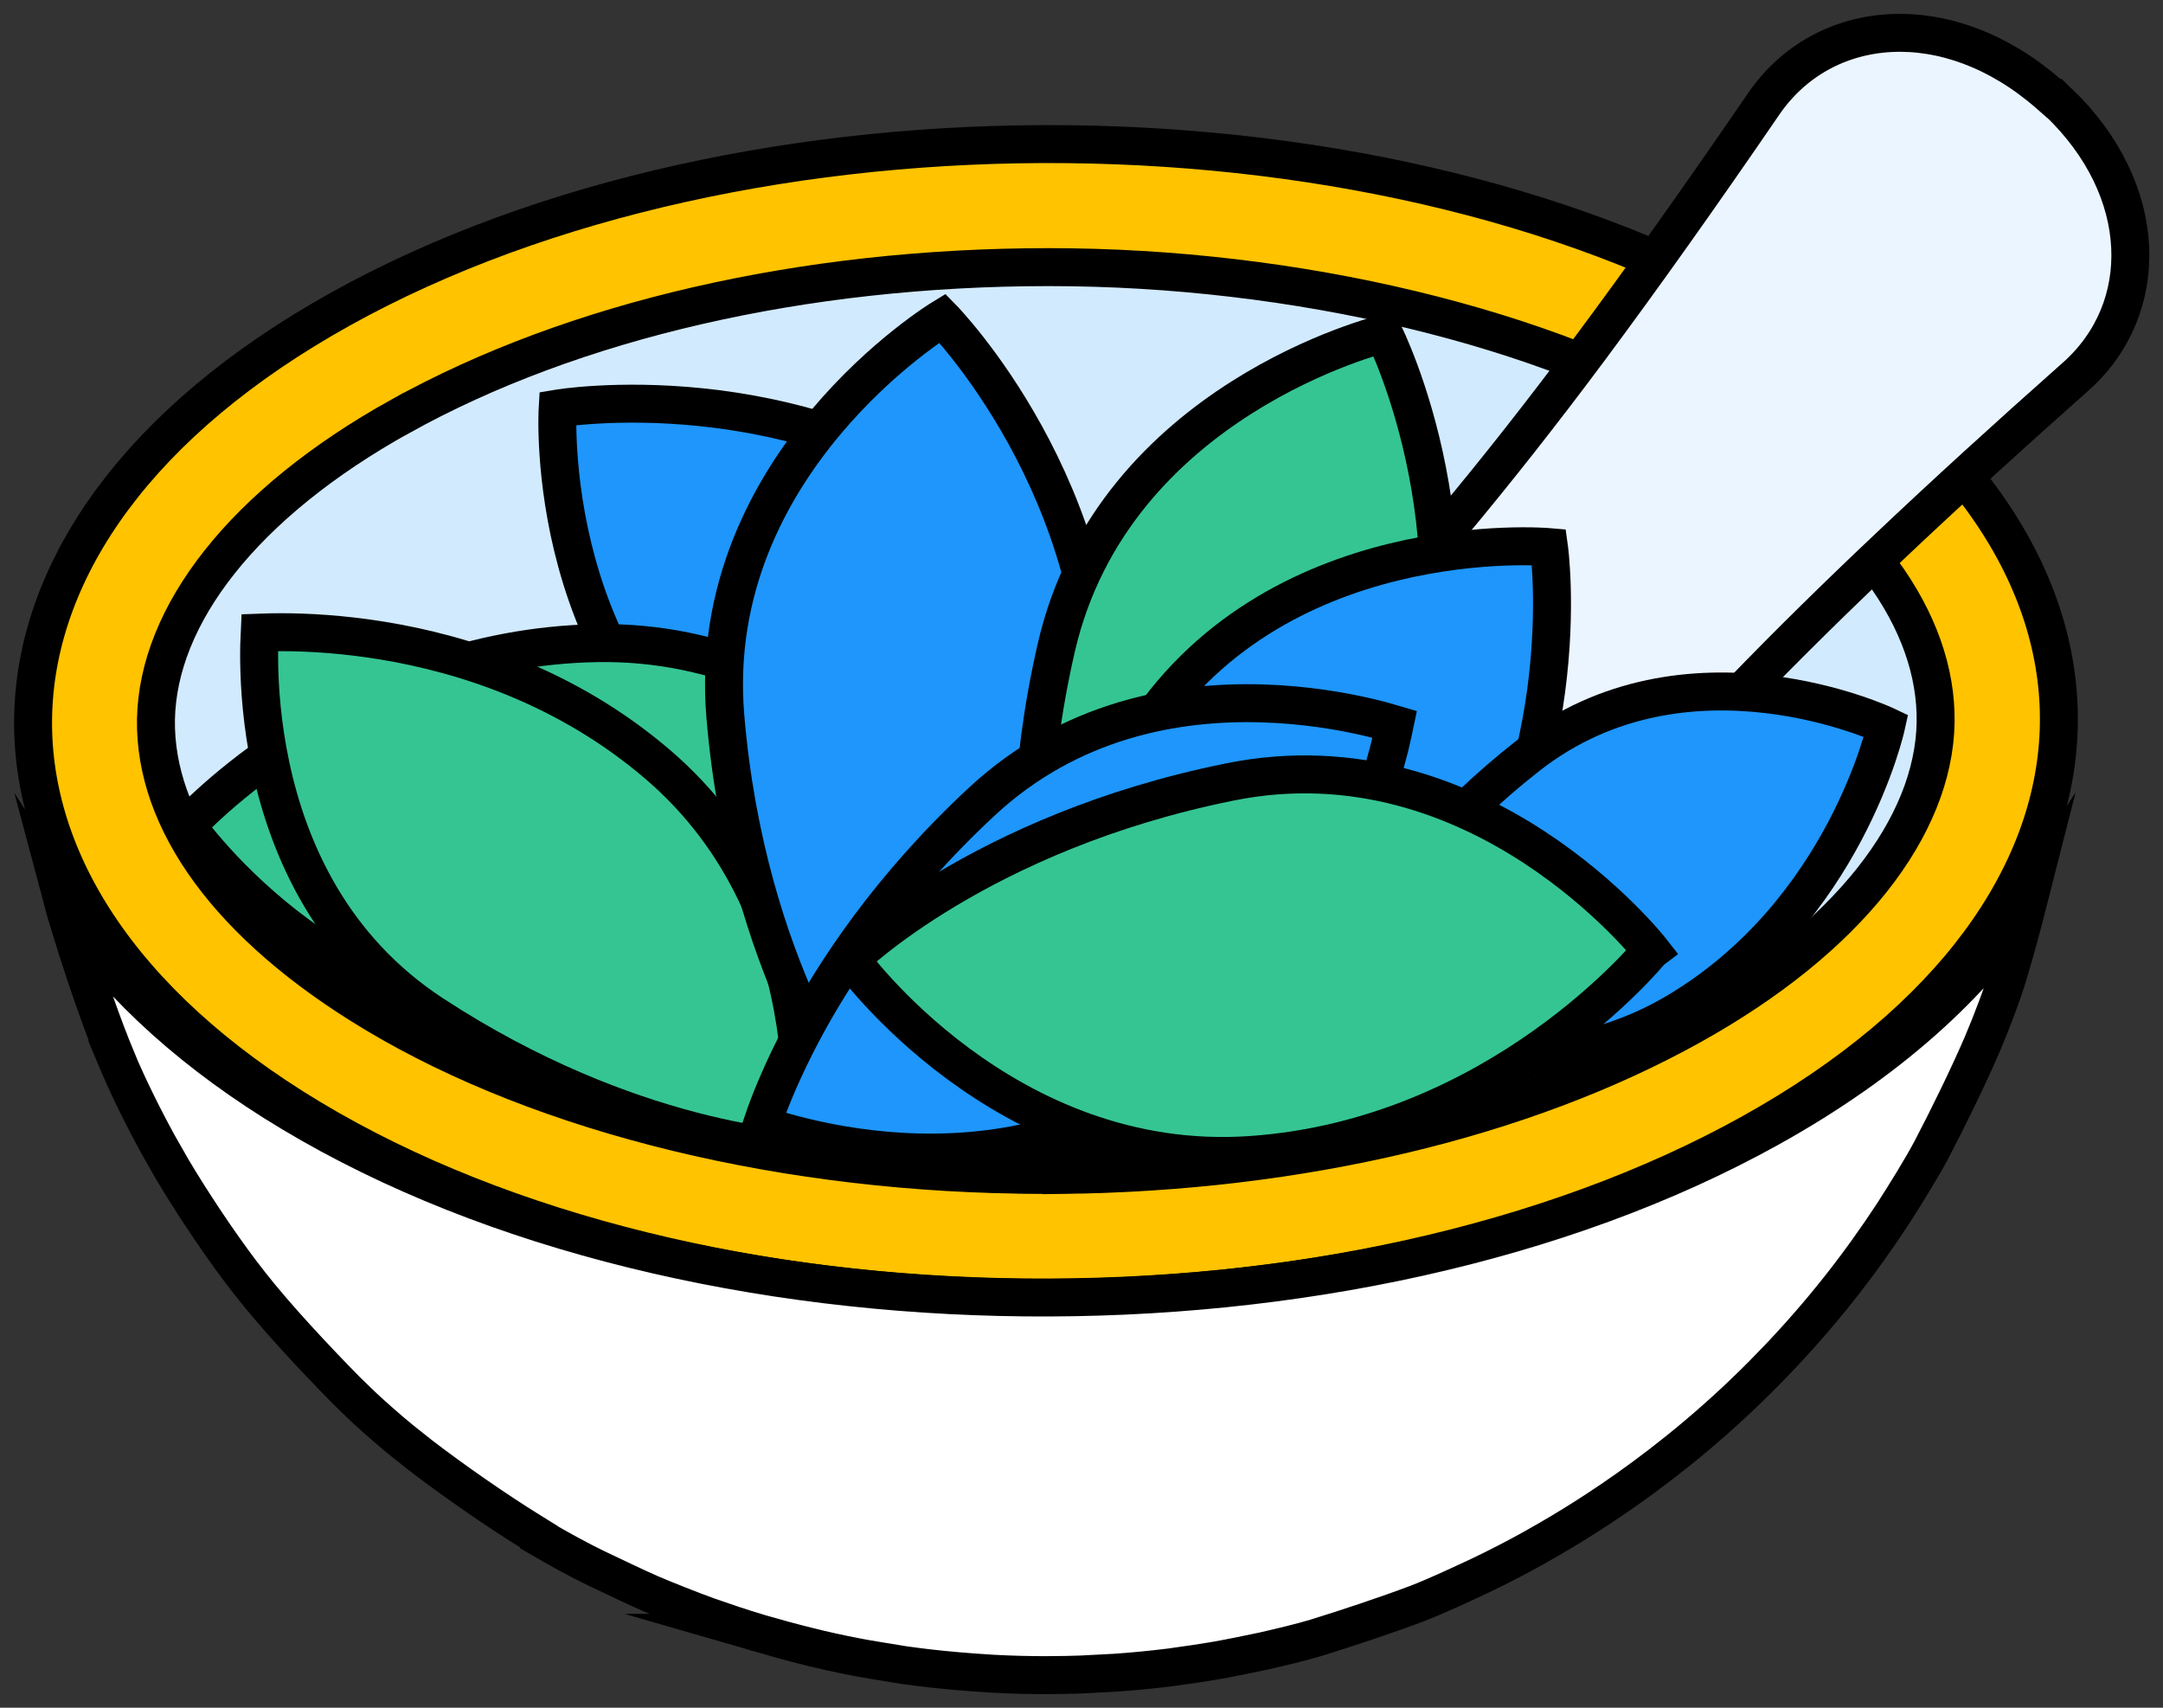
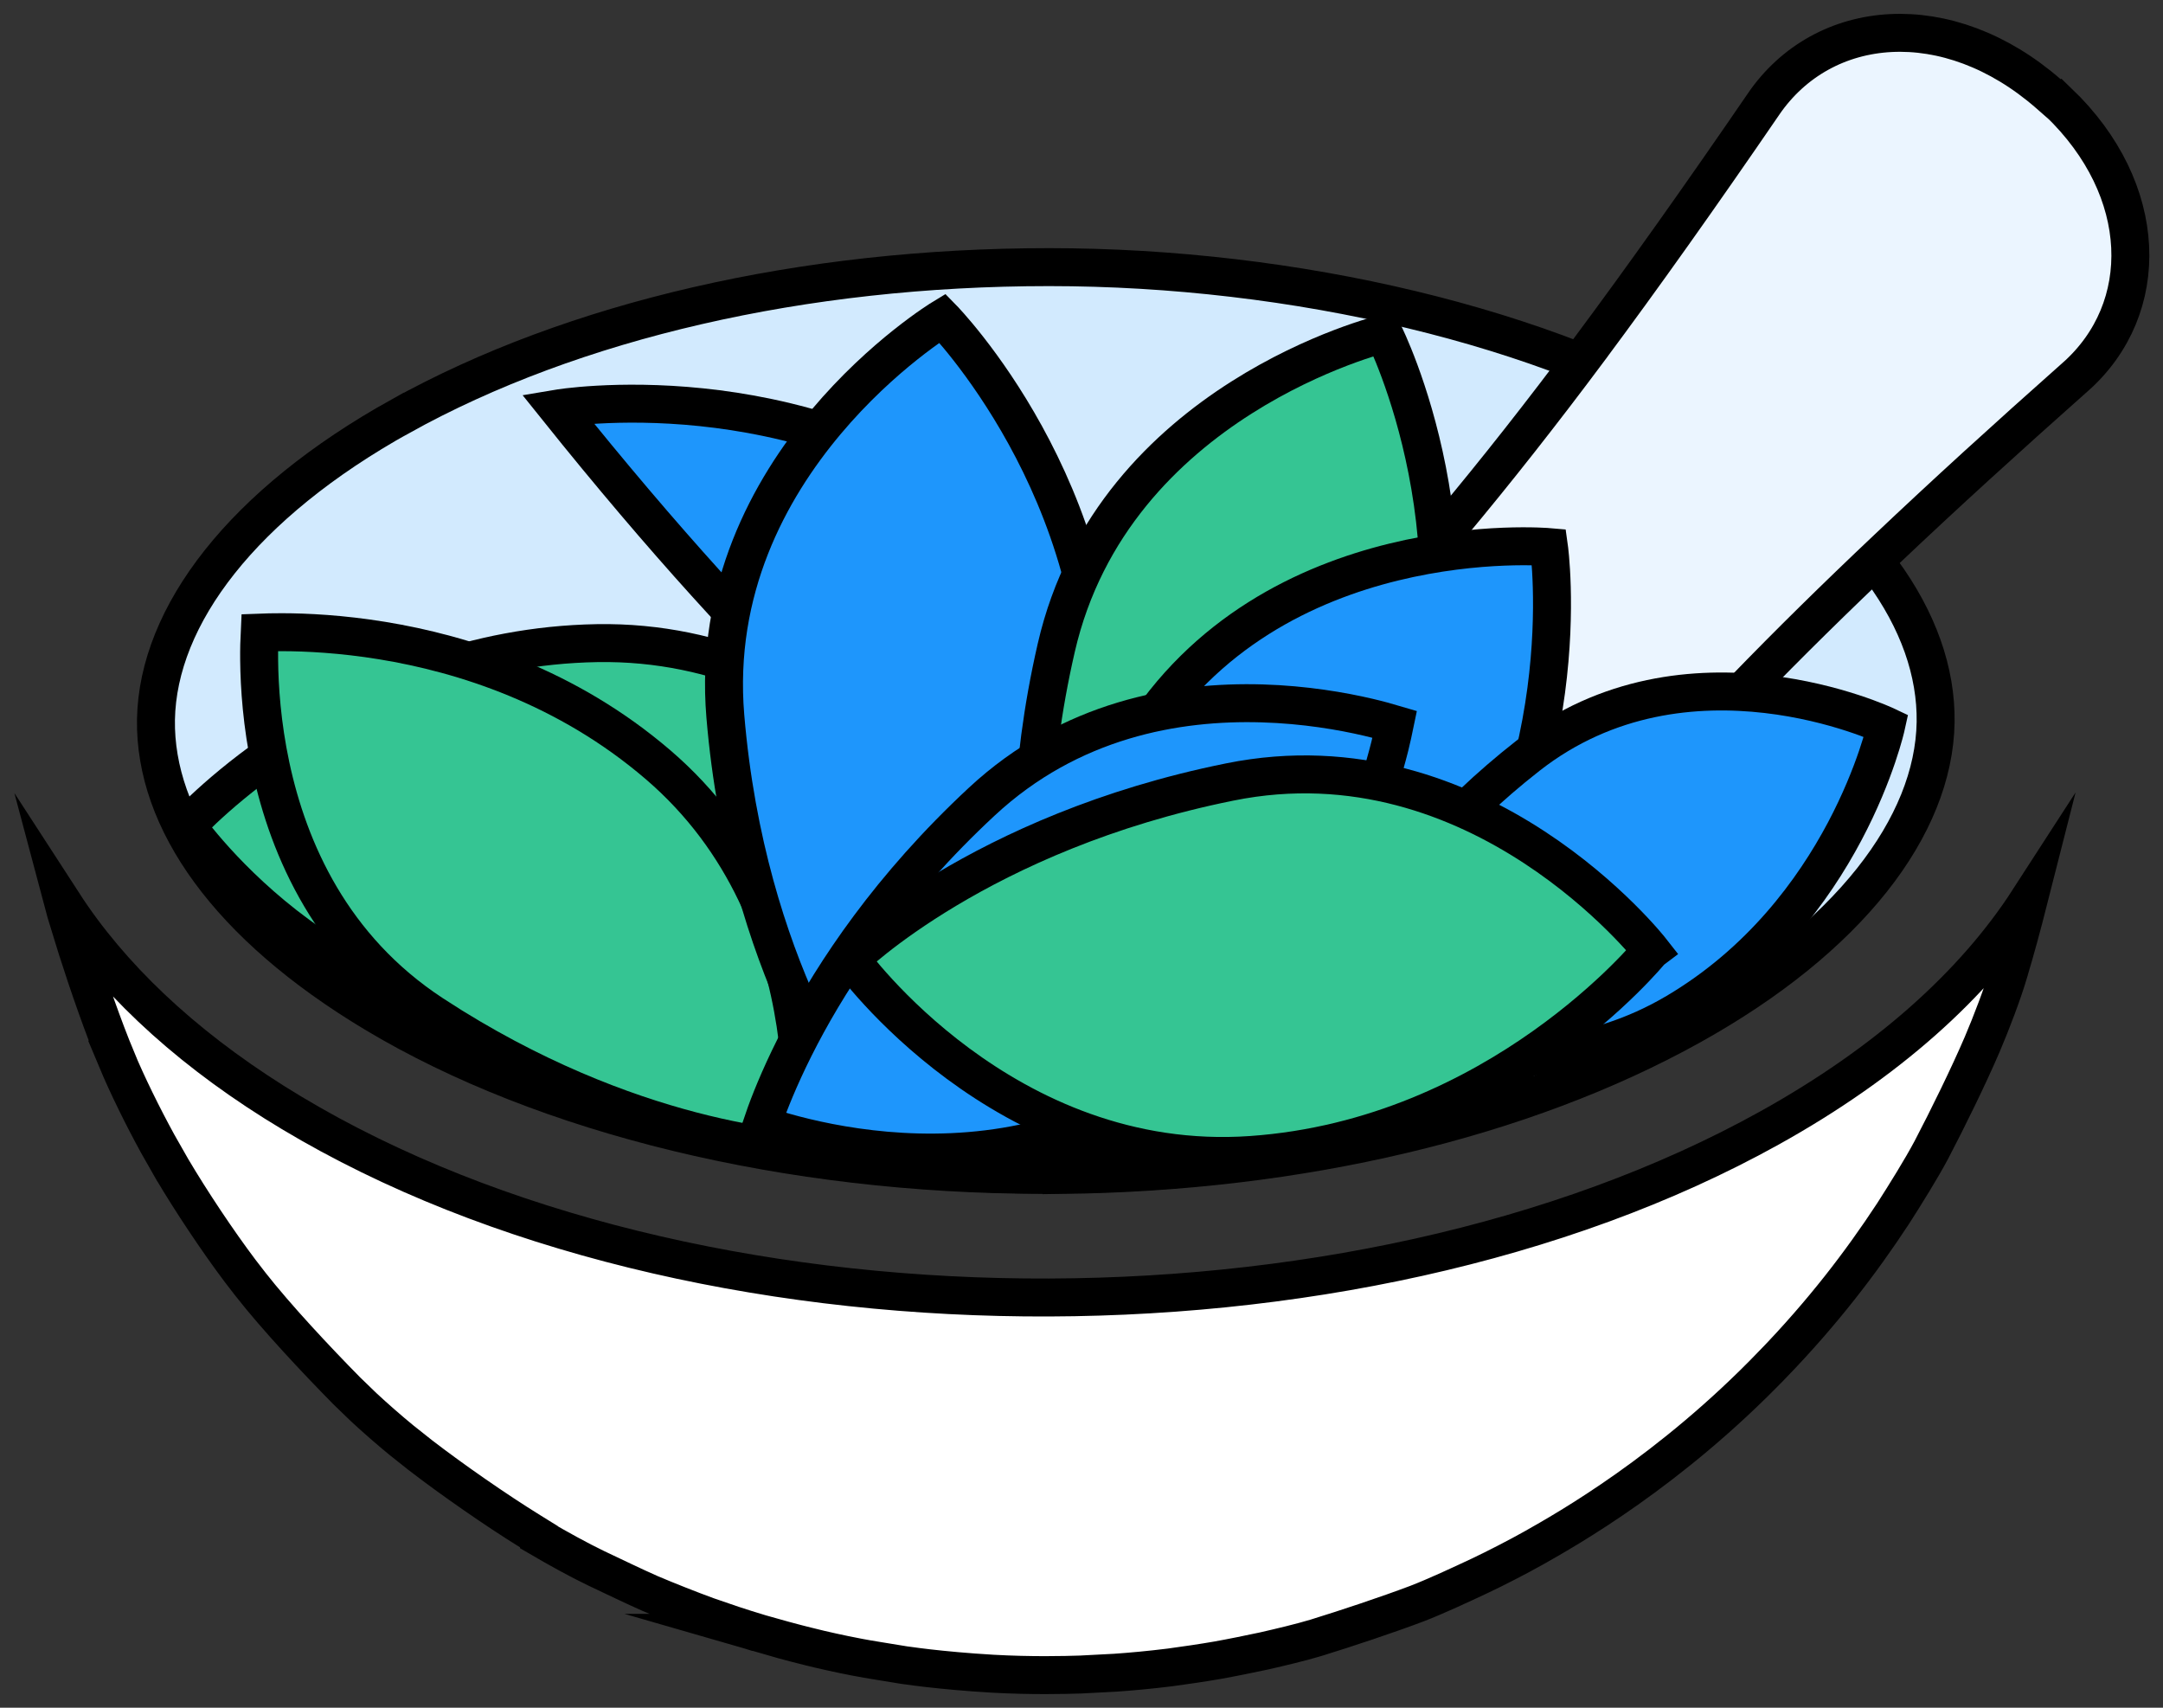
<svg xmlns="http://www.w3.org/2000/svg" width="57" height="45" viewBox="0 0 57 45" fill="none">
  <rect x="0" y="0" width="57" height="45" fill="#333333" stroke="none" />
  <g clip-path="url(#clip0_2983_171816)">
-     <path d="M28.124 3.799C35.018 3.87 41.827 5.46 46.93 8.521C52.033 11.583 54.386 15.482 54.251 19.255C54.115 23.035 51.476 26.895 46.145 29.858C40.819 32.818 33.897 34.267 27.004 34.197C20.11 34.127 13.301 32.537 8.198 29.475C3.095 26.413 0.742 22.514 0.877 18.741C1.013 14.961 3.651 11.102 8.981 8.139C14.308 5.179 21.231 3.729 28.124 3.799Z" fill="#FFC300" stroke="black" stroke-miterlimit="10" />
    <path d="M27.644 7.039C34.117 7.039 40.76 8.602 45.251 11.298C49.105 13.61 51.048 16.375 51.008 19.034C50.961 21.778 48.717 24.721 44.563 27.03C40.138 29.492 34.259 30.89 27.974 30.961V30.958H27.474C20.78 30.958 14.358 29.396 9.866 26.699C6.013 24.387 4.07 21.622 4.11 18.963C4.158 16.219 6.4 13.276 10.553 10.967L10.554 10.968C15.104 8.44 21.17 7.039 27.644 7.039Z" fill="#D2EAFE" stroke="black" stroke-miterlimit="10" />
    <path d="M53.46 23.715C53.292 24.376 53.107 25.059 52.937 25.621V25.624C52.767 26.195 52.479 26.948 52.239 27.512C51.877 28.357 51.33 29.471 50.898 30.297C50.628 30.805 50.212 31.471 49.887 31.979C49.037 33.274 48.037 34.582 46.717 35.949H46.716C44.004 38.768 41.298 40.293 40.41 40.794C39.999 41.024 39.426 41.32 39.001 41.521C38.496 41.758 37.835 42.066 37.339 42.257C36.555 42.553 35.481 42.91 34.675 43.159C34.28 43.278 33.732 43.408 33.31 43.504C32.937 43.584 32.445 43.684 32.08 43.749C31.713 43.813 31.218 43.886 30.837 43.937C30.292 44.005 29.799 44.049 29.394 44.077L28.477 44.125C28.055 44.139 27.186 44.161 26.151 44.103H26.152C25.465 44.063 24.875 44.006 24.456 43.958C24.247 43.934 24.082 43.912 23.969 43.896C23.912 43.889 23.869 43.883 23.84 43.879C23.826 43.877 23.815 43.875 23.808 43.874C23.401 43.804 22.927 43.736 22.555 43.663L22.553 43.662C22.176 43.59 21.677 43.481 21.311 43.388H21.309C20.904 43.288 20.375 43.143 19.975 43.027H19.976C19.774 42.965 19.539 42.891 19.305 42.814L18.64 42.586C18.185 42.42 17.583 42.182 17.141 41.994C16.927 41.9 16.679 41.785 16.43 41.667L15.705 41.323C15.251 41.105 14.682 40.79 14.204 40.51V40.495L13.967 40.348C13.066 39.791 11.905 38.983 11.068 38.338L11.066 38.336L10.582 37.952C10.247 37.677 9.896 37.371 9.58 37.077L9.139 36.651C8.33 35.83 7.289 34.72 6.591 33.83L6.59 33.828L6.332 33.494C5.719 32.68 5.034 31.645 4.544 30.82L4.543 30.819L4.156 30.139C3.761 29.418 3.356 28.595 3.075 27.923H3.076C2.723 27.073 2.343 25.984 2.026 24.991L1.734 24.041C1.712 23.966 1.692 23.889 1.671 23.81C2.904 25.712 4.762 27.491 7.226 29.043L7.684 29.324C12.976 32.499 19.972 34.117 26.994 34.188C34.017 34.26 41.12 32.786 46.632 29.722C49.729 28.001 52.02 25.943 53.46 23.715Z" fill="white" stroke="black" stroke-miterlimit="10" />
    <path d="M46.469 2.749C48.052 0.43 51.329 0.152 53.987 2.475L54.239 2.696L54.246 2.692C56.657 5.003 56.724 8.131 54.687 9.935H54.685C52.858 11.557 51.228 13.041 49.724 14.467C44.336 19.558 40.674 23.789 36.194 30.044C33.447 30.636 30.512 30.951 27.482 30.951C26.214 30.951 24.96 30.877 23.72 30.765C23.54 29.447 23.918 28.167 24.883 27.188L25.102 26.979C32.611 20.322 36.915 15.865 41.869 9.224V9.223C43.315 7.28 44.811 5.169 46.469 2.75V2.749Z" fill="#EBF5FF" stroke="black" stroke-miterlimit="10" />
-     <path d="M14.695 10.766C14.695 10.766 14.252 18.071 20.081 21.414C25.91 24.757 30.676 24.492 30.676 24.492C30.676 24.492 31.385 17.629 26.177 13.667C20.968 9.705 14.695 10.766 14.695 10.766Z" fill="#1E96FC" stroke="black" stroke-miterlimit="10" />
+     <path d="M14.695 10.766C25.91 24.757 30.676 24.492 30.676 24.492C30.676 24.492 31.385 17.629 26.177 13.667C20.968 9.705 14.695 10.766 14.695 10.766Z" fill="#1E96FC" stroke="black" stroke-miterlimit="10" />
    <path d="M4.926 21.762C4.926 21.762 9.122 27.764 15.779 26.785C22.428 25.805 26.004 22.654 26.004 22.654C26.004 22.654 22.288 16.836 15.735 16.947C9.181 17.057 4.926 21.762 4.926 21.762Z" fill="#35C593" stroke="black" stroke-miterlimit="10" />
    <path d="M7.433 16.659C8.081 16.66 8.999 16.705 10.068 16.879C12.21 17.229 14.937 18.093 17.333 20.144C19.699 22.169 20.627 24.808 20.96 26.97C21.126 28.05 21.142 29.002 21.117 29.683C21.108 29.93 21.092 30.14 21.077 30.307C20.98 30.299 20.869 30.29 20.743 30.276C20.227 30.219 19.476 30.105 18.551 29.879C16.817 29.456 14.472 28.637 11.914 27.052L11.4 26.724C8.74 24.983 7.604 22.387 7.135 20.189C6.901 19.091 6.836 18.103 6.829 17.389C6.826 17.1 6.834 16.856 6.843 16.67C7 16.664 7.199 16.658 7.433 16.659Z" fill="#35C593" stroke="black" stroke-miterlimit="10" />
    <path d="M24.835 8.383C24.835 8.383 18.558 12.193 19.114 18.869C19.673 25.552 22.606 29.302 22.606 29.302C22.606 29.302 28.672 25.964 28.972 19.433C29.274 12.91 24.835 8.383 24.835 8.383Z" fill="#1E96FC" stroke="black" stroke-miterlimit="10" />
    <path d="M36.468 8.792C36.468 8.792 29.339 10.525 27.835 17.069C26.331 23.612 27.976 28.08 27.976 28.08C27.976 28.08 34.764 26.728 37.041 20.591C39.318 14.455 36.472 8.798 36.472 8.798L36.468 8.792Z" fill="#35C593" stroke="black" stroke-miterlimit="10" />
    <path d="M40.819 14.416C40.819 14.416 33.509 13.776 29.988 19.498C26.473 25.212 26.6 29.976 26.6 29.976C26.6 29.976 33.464 30.862 37.584 25.779C41.704 20.696 40.819 14.416 40.819 14.416Z" fill="#1E96FC" stroke="black" stroke-miterlimit="10" />
    <path d="M49.705 19.125C49.705 19.125 44.453 16.637 40.262 19.917C36.078 23.192 34.861 26.765 34.861 26.765C34.861 26.765 39.714 29.313 44.173 26.673C48.633 24.032 49.705 19.125 49.705 19.125Z" fill="#1E96FC" stroke="black" stroke-miterlimit="10" />
    <path d="M25.873 21.123C28.207 18.954 31.009 18.468 33.262 18.535C34.388 18.568 35.367 18.739 36.063 18.902C36.343 18.968 36.575 19.033 36.754 19.086C36.722 19.24 36.682 19.434 36.626 19.66C36.469 20.288 36.206 21.167 35.781 22.162C34.982 24.03 33.62 26.288 31.336 28.072L30.867 28.423C28.33 30.236 25.537 30.51 23.351 30.32C22.26 30.225 21.329 30.016 20.672 29.83C20.434 29.762 20.232 29.697 20.073 29.643C20.104 29.552 20.14 29.447 20.183 29.329C20.361 28.843 20.651 28.144 21.091 27.302C21.972 25.618 23.458 23.367 25.873 21.123Z" fill="#1E96FC" stroke="black" stroke-miterlimit="10" />
    <path d="M43.515 25.048C43.515 25.048 38.998 19.271 32.407 20.606C25.818 21.934 22.419 25.275 22.419 25.275C22.419 25.275 26.442 30.893 32.976 30.434C39.51 29.975 43.507 25.054 43.507 25.054L43.515 25.048Z" fill="#35C593" stroke="black" stroke-miterlimit="10" />
  </g>
  <defs>
    <clipPath id="clip0_2983_171816">
      <rect width="57" height="45" fill="white" />
    </clipPath>
  </defs>
</svg>